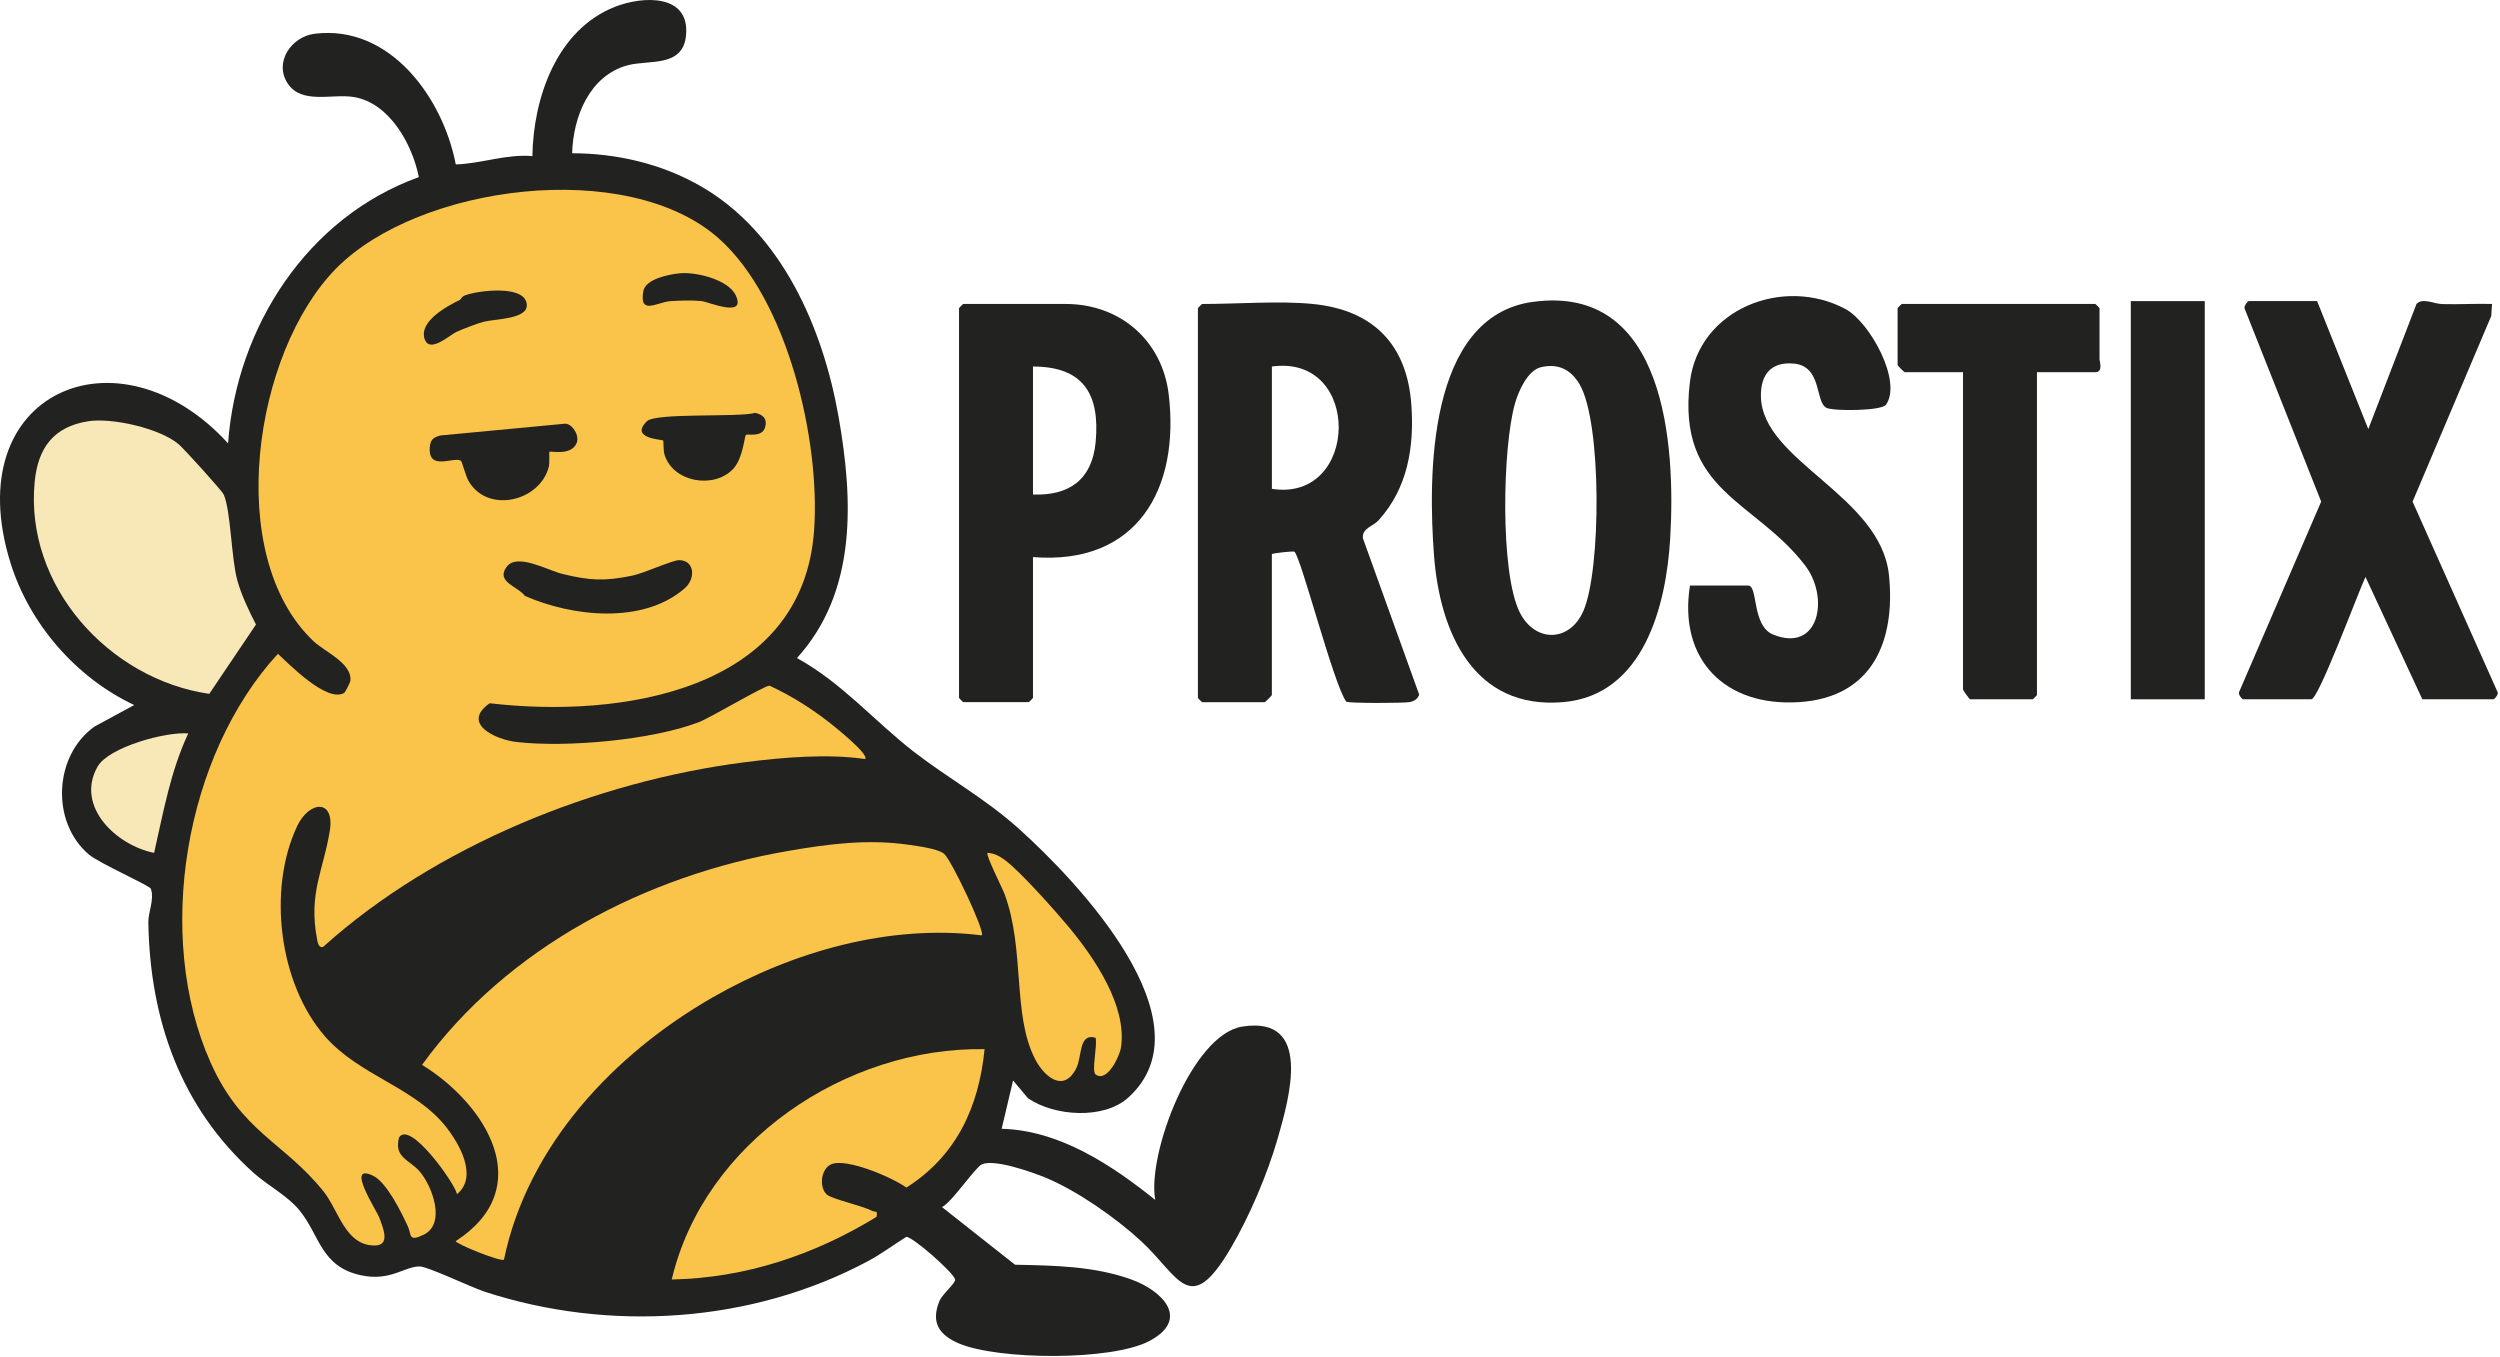
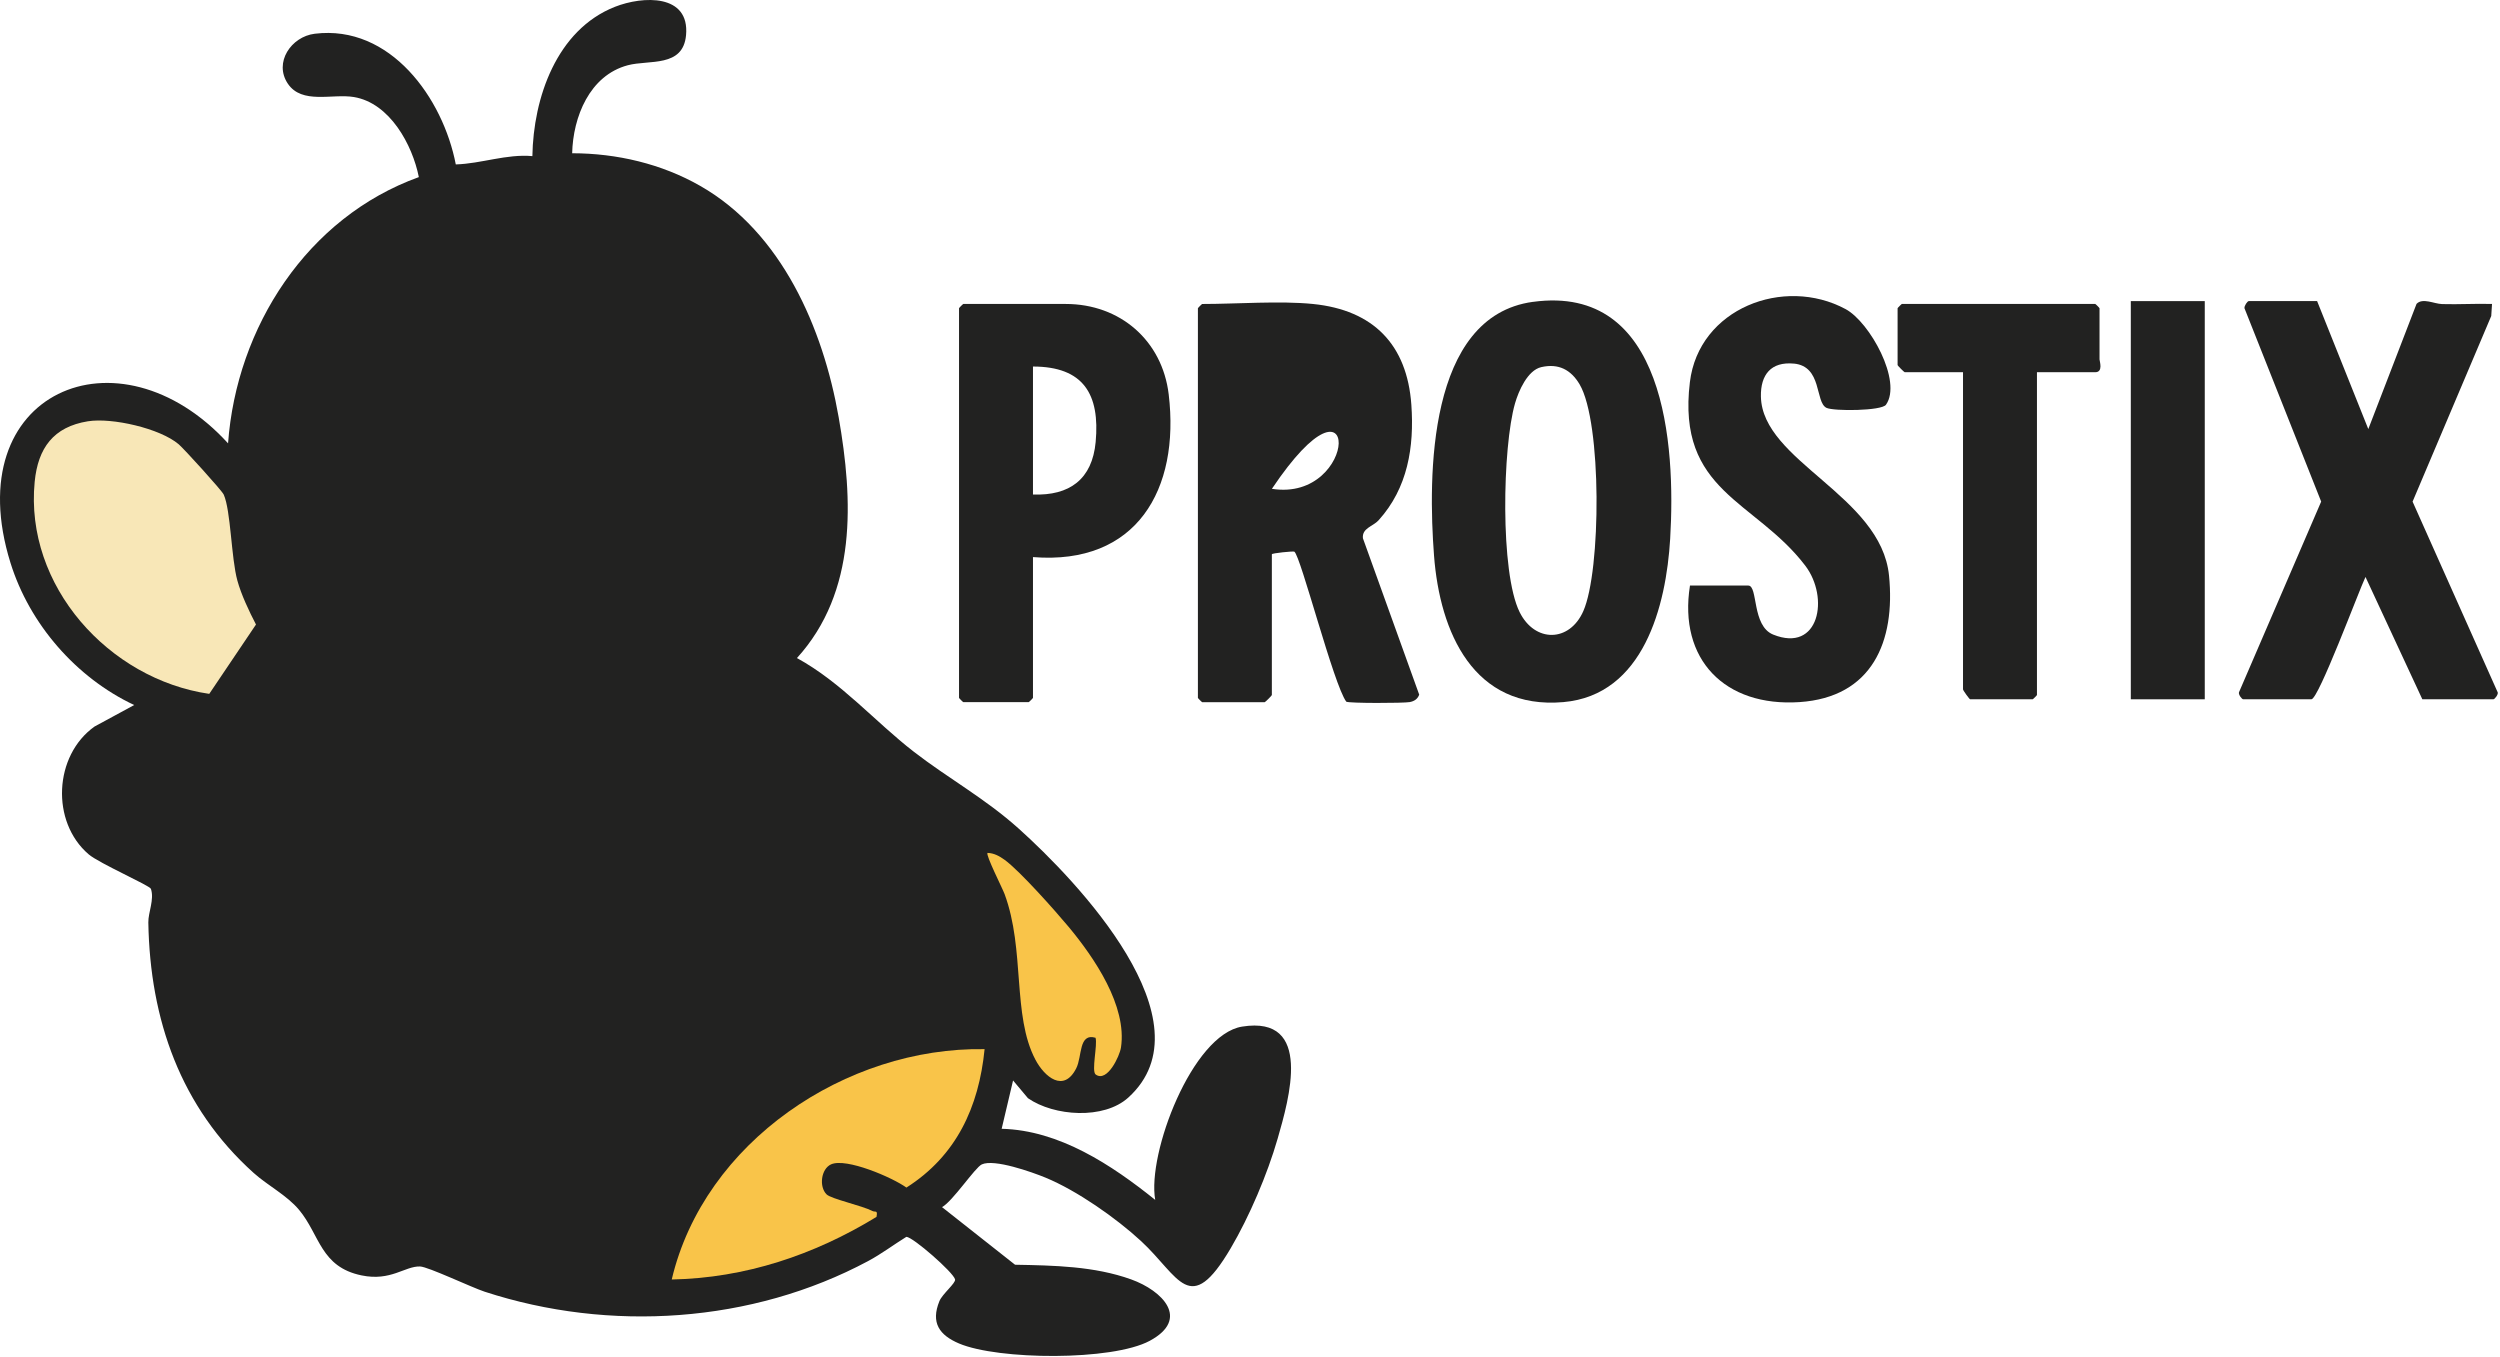
<svg xmlns="http://www.w3.org/2000/svg" width="879" height="477" viewBox="0 0 879 477" fill="none">
  <path d="M878.194 243.432L848.264 176.372L875.924 111.102L876.194 106.872C870.364 106.692 864.484 107.092 858.644 106.912C855.774 106.822 851.804 104.612 849.654 106.842L832.694 150.862L814.694 105.862H790.694C790.184 105.862 789.054 107.522 789.154 108.362L816.124 176.362L787.214 243.432C787.004 244.272 788.264 245.862 788.694 245.862H812.694C815.194 245.862 829.324 207.862 831.704 202.852L851.694 245.862H876.694C877.104 245.862 878.424 244.252 878.204 243.422L878.194 243.432Z" fill="#222221" />
  <path d="M630.694 127.832C640.744 128.752 638.134 141.392 642.174 143.392C644.674 144.622 661.564 144.502 663.114 142.302C668.904 134.102 657.454 113.272 648.894 108.672C627.194 97.002 597.294 108.442 594.164 134.352C589.494 172.942 617.124 175.822 634.714 198.862C643.304 210.112 639.634 229.652 623.454 223.122C615.844 220.052 618.194 205.882 614.694 205.882H594.194C590.064 231.902 606.494 248.592 632.684 246.862C658.304 245.162 666.474 225.492 664.184 202.392C661.384 174.182 619.544 162.192 619.134 139.402C618.994 131.772 622.664 127.102 630.704 127.842L630.694 127.832Z" fill="#222221" />
  <path d="M738.194 108.372C738.194 108.262 736.804 106.872 736.694 106.872H668.694C668.584 106.872 667.194 108.262 667.194 108.372V128.372C667.194 128.552 669.514 130.872 669.694 130.872H690.194V242.372C690.194 242.752 692.464 245.872 692.694 245.872H714.694C714.804 245.872 716.194 244.482 716.194 244.372V130.872H736.694C739.574 130.872 738.194 126.932 738.194 126.372V108.372Z" fill="#222221" />
  <path d="M775.194 105.872H749.194V245.872H775.194V105.872Z" fill="#222221" />
-   <path d="M484.724 182.912C494.954 171.612 497.284 157.162 496.234 142.332C494.734 121.152 482.854 109.022 461.684 106.882C450.084 105.702 434.764 106.882 422.684 106.882C422.574 106.882 421.184 108.272 421.184 108.382V245.382C421.184 245.492 422.574 246.882 422.684 246.882H444.684C444.864 246.882 447.184 244.562 447.184 244.382V194.882C447.184 194.482 454.764 193.732 455.094 193.962C457.364 195.592 468.934 240.842 473.354 246.712C474.304 247.302 493.544 247.252 495.664 246.852C497.244 246.552 498.424 245.802 498.994 244.242L479.204 189.262C478.814 185.672 482.734 185.122 484.734 182.912H484.724ZM447.194 171.872V128.872C479.064 124.432 477.964 176.722 447.194 171.872Z" fill="#222221" />
+   <path d="M484.724 182.912C494.954 171.612 497.284 157.162 496.234 142.332C494.734 121.152 482.854 109.022 461.684 106.882C450.084 105.702 434.764 106.882 422.684 106.882C422.574 106.882 421.184 108.272 421.184 108.382V245.382C421.184 245.492 422.574 246.882 422.684 246.882H444.684C444.864 246.882 447.184 244.562 447.184 244.382V194.882C447.184 194.482 454.764 193.732 455.094 193.962C457.364 195.592 468.934 240.842 473.354 246.712C474.304 247.302 493.544 247.252 495.664 246.852C497.244 246.552 498.424 245.802 498.994 244.242L479.204 189.262C478.814 185.672 482.734 185.122 484.734 182.912H484.724ZM447.194 171.872C479.064 124.432 477.964 176.722 447.194 171.872Z" fill="#222221" />
  <path d="M538.954 106.132C501.814 111.222 502.094 167.532 504.204 195.362C506.254 222.312 518.074 249.612 549.674 246.862C577.894 244.402 585.824 213.032 587.234 189.422C589.204 156.412 585.624 99.742 538.954 106.142V106.132ZM556.694 214.872C551.814 225.922 539.654 225.982 534.314 215.252C527.374 201.302 528.284 157.092 532.674 141.852C533.914 137.532 537.064 130.192 541.904 129.082C547.984 127.692 552.354 129.992 555.404 135.162C563.244 148.462 562.974 200.672 556.694 214.872Z" fill="#222221" />
  <path d="M374.694 106.872H338.694C338.584 106.872 337.194 108.262 337.194 108.372V245.372C337.194 245.482 338.584 246.872 338.694 246.872H361.694C361.804 246.872 363.194 245.482 363.194 245.372V195.872C399.634 198.802 414.914 172.112 410.914 138.652C408.654 119.762 393.854 106.872 374.694 106.872ZM385.234 155.412C384.024 168.502 376.074 174.352 363.194 173.872V128.872C380.994 128.892 386.784 138.642 385.234 155.412Z" fill="#222221" />
  <path d="M201.184 53.882C216.864 53.912 232.574 57.572 246.204 65.362C274.874 81.742 289.384 115.372 294.874 146.692C299.974 175.832 301.404 208.052 280.204 231.372C295.854 239.932 307.604 253.712 321.274 264.292C333.464 273.732 346.274 280.652 358.204 291.362C378.434 309.532 426.084 359.232 396.714 385.902C388.104 393.722 370.624 392.492 361.434 386.132L356.194 379.892L352.184 396.882C372.474 397.382 390.914 409.632 406.174 421.882C403.284 405.602 419.194 363.752 436.744 360.952C461.804 356.942 453.224 386.422 449.204 400.402C445.614 412.852 439.284 427.742 432.704 438.902C418.234 463.462 414.704 448.862 401.204 436.372C392.434 428.262 378.584 418.562 367.544 414.032C362.784 412.082 349.564 407.382 345.204 409.402C342.804 410.512 334.944 422.422 331.214 424.422L356.894 444.682C370.504 444.932 384.764 445.172 397.734 449.842C408.674 453.782 418.574 463.712 404.244 471.432C391.024 478.552 350.884 478.192 337.204 472.372C330.244 469.412 327.204 465.082 330.294 457.482C331.314 454.962 336.124 451.112 335.804 449.832C335.174 447.322 320.924 434.872 318.674 434.872C314.164 437.662 309.904 440.892 305.214 443.402C264.404 465.242 214.304 468.502 170.404 454.162C165.844 452.672 150.544 445.382 147.694 445.292C142.364 445.122 137.464 450.572 127.134 448.432C112.654 445.442 112.494 434.202 105.164 425.402C100.854 420.232 94.164 416.872 89.174 412.392C63.484 389.312 52.734 358.512 52.154 324.332C52.094 320.802 54.334 316.212 53.054 312.512C52.644 311.332 34.914 303.572 31.184 300.392C17.824 288.992 18.924 265.612 33.254 255.442L47.184 247.892C26.764 238.272 10.394 219.442 3.684 197.892C-15.026 137.782 41.694 113.692 80.184 155.882C83.164 115.002 108.034 76.402 147.264 62.272C145.004 50.922 137.084 36.242 124.454 34.122C116.854 32.842 106.154 36.812 101.184 29.392C96.214 21.972 102.374 12.882 110.664 11.862C137.264 8.592 155.784 34.552 160.254 57.812C169.264 57.542 178.054 54.082 187.184 54.892C187.514 34.452 195.684 10.502 216.194 2.402C226.044 -1.488 242.564 -2.208 241.214 12.382C240.154 23.832 228.244 20.942 220.734 22.942C207.284 26.512 201.464 41.162 201.174 53.882H201.184Z" fill="#222221" />
-   <path d="M331.914 300.162C334.584 302.432 346.494 327.712 345.194 328.872C312.684 324.822 278.574 334.602 250.524 350.702C215.904 370.582 185.514 402.762 177.194 442.882C176.154 443.812 160.214 437.332 160.224 436.382C189.174 417.662 171.044 388.362 148.394 374.402C178.334 333.082 227.124 307.832 277.024 299.202C291.284 296.732 305.134 294.932 319.564 297.032C322.564 297.462 329.844 298.412 331.924 300.182L331.914 300.162Z" fill="#F9C449" />
  <path d="M62.844 156.222C64.714 157.822 78.004 172.432 78.664 173.902C81.154 179.462 81.284 196.202 83.454 204.112C84.824 209.102 87.594 214.942 90.004 219.582L73.574 243.962C38.274 238.822 8.624 205.992 12.194 169.392C13.354 157.532 18.784 150.072 30.924 148.122C39.344 146.772 56.274 150.602 62.844 156.222Z" fill="#F8E7B7" />
  <path d="M346.184 368.882C344.154 389.342 336.204 406.422 318.694 417.552C313.714 413.962 297.514 407.012 292.214 409.382C288.674 410.972 287.904 417.232 290.624 419.942C292.234 421.542 302.984 423.852 306.764 425.792C307.794 426.322 308.664 425.272 308.174 427.862C286.274 441.242 262.074 449.362 236.184 449.872C247.564 401.512 297.504 368.042 346.174 368.882H346.184Z" fill="#F9C449" />
  <path d="M385.254 377.812C383.654 376.672 385.974 367.312 385.184 364.872C379.174 363.162 380.544 371.372 378.414 375.602C374.004 384.332 367.254 378.662 364.034 372.552C355.844 356.992 360.474 333.962 353.214 314.362C352.444 312.292 346.514 300.612 347.204 299.882C349.484 299.932 351.454 301.032 353.244 302.332C358.564 306.192 371.074 320.292 375.714 325.862C384.714 336.672 396.354 353.672 394.134 368.312C393.674 371.332 389.304 380.692 385.264 377.812H385.254Z" fill="#F9C449" />
-   <path d="M66.194 257.882C59.954 271.132 57.414 285.702 54.184 299.872C41.044 297.272 26.304 283.572 34.334 269.502C38.224 262.692 58.434 257.152 66.204 257.882H66.194Z" fill="#F8E7B7" />
-   <path d="M304.184 266.872C290.944 264.952 275.294 266.282 261.824 268.002C209.424 274.702 152.984 297.492 113.684 332.862C112.004 333.562 111.674 331.212 111.464 330.122C108.414 313.902 113.724 306.082 115.954 292.132C117.774 280.782 108.684 281.472 104.414 290.592C94.034 312.762 98.074 345.822 114.224 364.342C126.274 378.162 145.504 382.182 156.614 395.952C161.404 401.902 168.224 413.712 160.694 419.852C159.874 415.962 144.024 393.652 140.294 399.972C138.424 407.072 144.074 407.772 147.614 411.952C151.984 417.102 156.914 430.262 148.954 434.132C143.484 436.792 144.744 434.092 143.404 431.192C141.154 426.332 135.964 415.682 131.174 413.392C121.274 408.652 132.374 425.482 133.384 428.182C134.674 431.642 137.394 437.922 131.734 437.922C121.344 437.922 119.154 425.612 113.714 418.852C99.654 401.392 85.014 398.182 74.024 373.542C54.264 329.232 64.854 265.602 97.704 229.882C101.934 233.772 114.944 247.112 120.994 243.642C121.354 243.432 123.144 239.982 123.204 239.302C123.774 233.132 114.154 229.172 110.174 225.392C78.504 195.302 89.154 123.832 118.204 94.372C147.254 64.912 220.664 55.352 252.724 83.842C277.004 105.422 288.454 154.992 286.244 186.402C282.244 243.312 217.804 252.622 172.174 247.262C162.084 254.322 174.014 260.012 181.674 260.892C199.114 262.892 229.234 260.242 245.744 253.902C249.684 252.392 268.964 240.942 270.534 241.072C278.414 244.692 285.904 249.472 292.674 254.882C294.284 256.172 305.534 265.242 304.194 266.852L304.184 266.872Z" fill="#F9C449" />
  <path d="M193.184 158.872C193.004 159.062 193.314 162.712 192.954 164.132C189.834 176.392 171.224 180.752 164.644 168.932C163.824 167.462 162.384 162.212 162.074 162.012C159.554 160.412 150.574 165.782 151.104 157.372C151.274 154.662 152.304 153.742 154.924 153.102L198.774 148.962C201.354 149.092 203.874 153.242 202.724 155.842C200.724 160.402 193.604 158.452 193.184 158.872Z" fill="#222221" />
-   <path d="M184.534 209.512C182.264 206.242 174.174 204.652 178.124 199.302C181.814 194.312 192.484 200.512 197.774 201.802C207.354 204.132 212.484 204.412 222.234 202.412C226.344 201.572 236.414 196.982 238.694 196.952C244.214 196.902 244.754 203.372 240.704 206.882C225.964 219.662 201.044 216.782 184.534 209.512Z" fill="#222221" />
  <path d="M262.244 152.932C261.764 153.372 261.224 161.252 257.734 164.922C251.024 171.952 236.754 169.662 233.654 159.902C233.174 158.392 233.354 155.072 233.174 154.892C232.744 154.472 221.234 154.252 227.434 148.122C230.564 145.032 259.584 146.822 265.554 145.172C268.264 145.762 269.854 147.252 269.034 150.172C267.964 153.972 262.834 152.402 262.244 152.932Z" fill="#222221" />
  <path d="M161.764 105.422C162.084 105.272 162.134 104.352 163.654 103.792C168.254 102.112 185.184 99.952 185.224 107.372C185.254 112.272 173.924 112.112 169.984 113.152C167.364 113.842 163.084 115.562 160.514 116.682C158.284 117.662 151.064 124.432 149.304 119.222C147.194 112.962 157.304 107.572 161.764 105.412V105.422Z" fill="#222221" />
-   <path d="M238.964 96.102C244.614 95.512 256.124 98.262 258.714 103.892C262.424 111.972 249.164 106.142 246.684 105.862C243.614 105.512 238.854 105.662 235.694 105.882C231.154 106.192 224.674 111.012 226.184 102.412C226.954 98.052 235.134 96.492 238.954 96.092L238.964 96.102Z" fill="#222221" />
</svg>